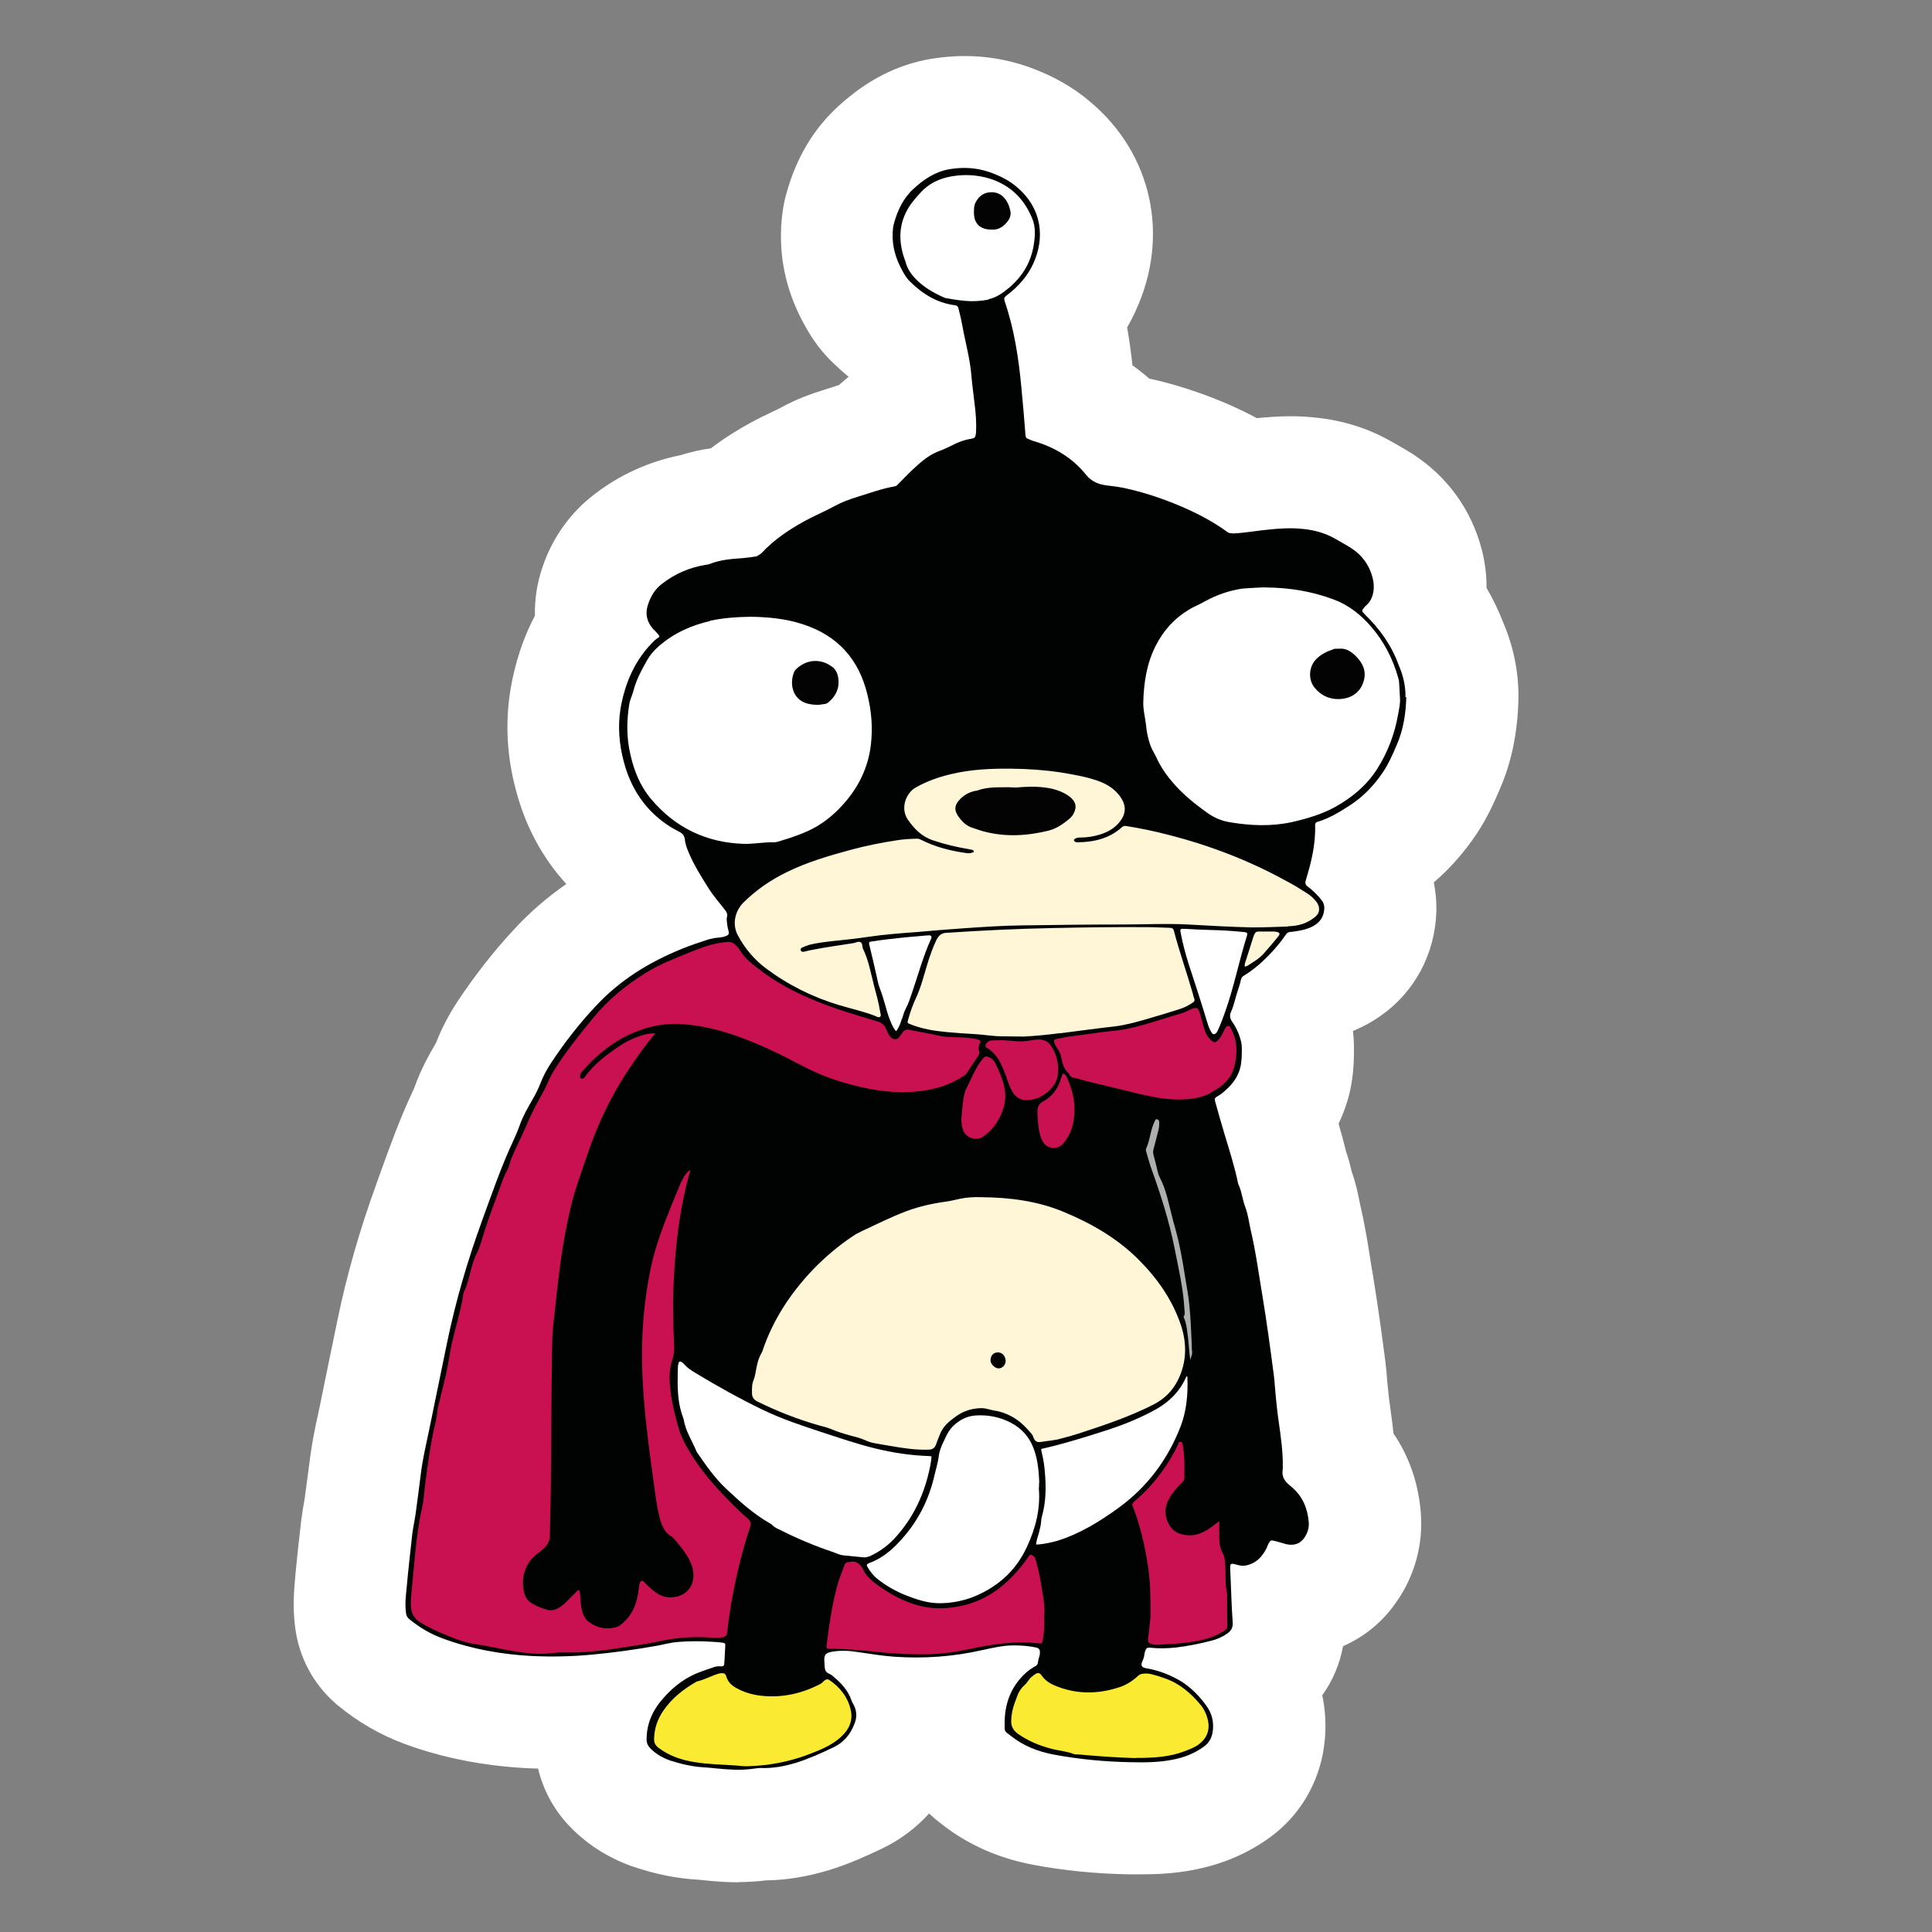
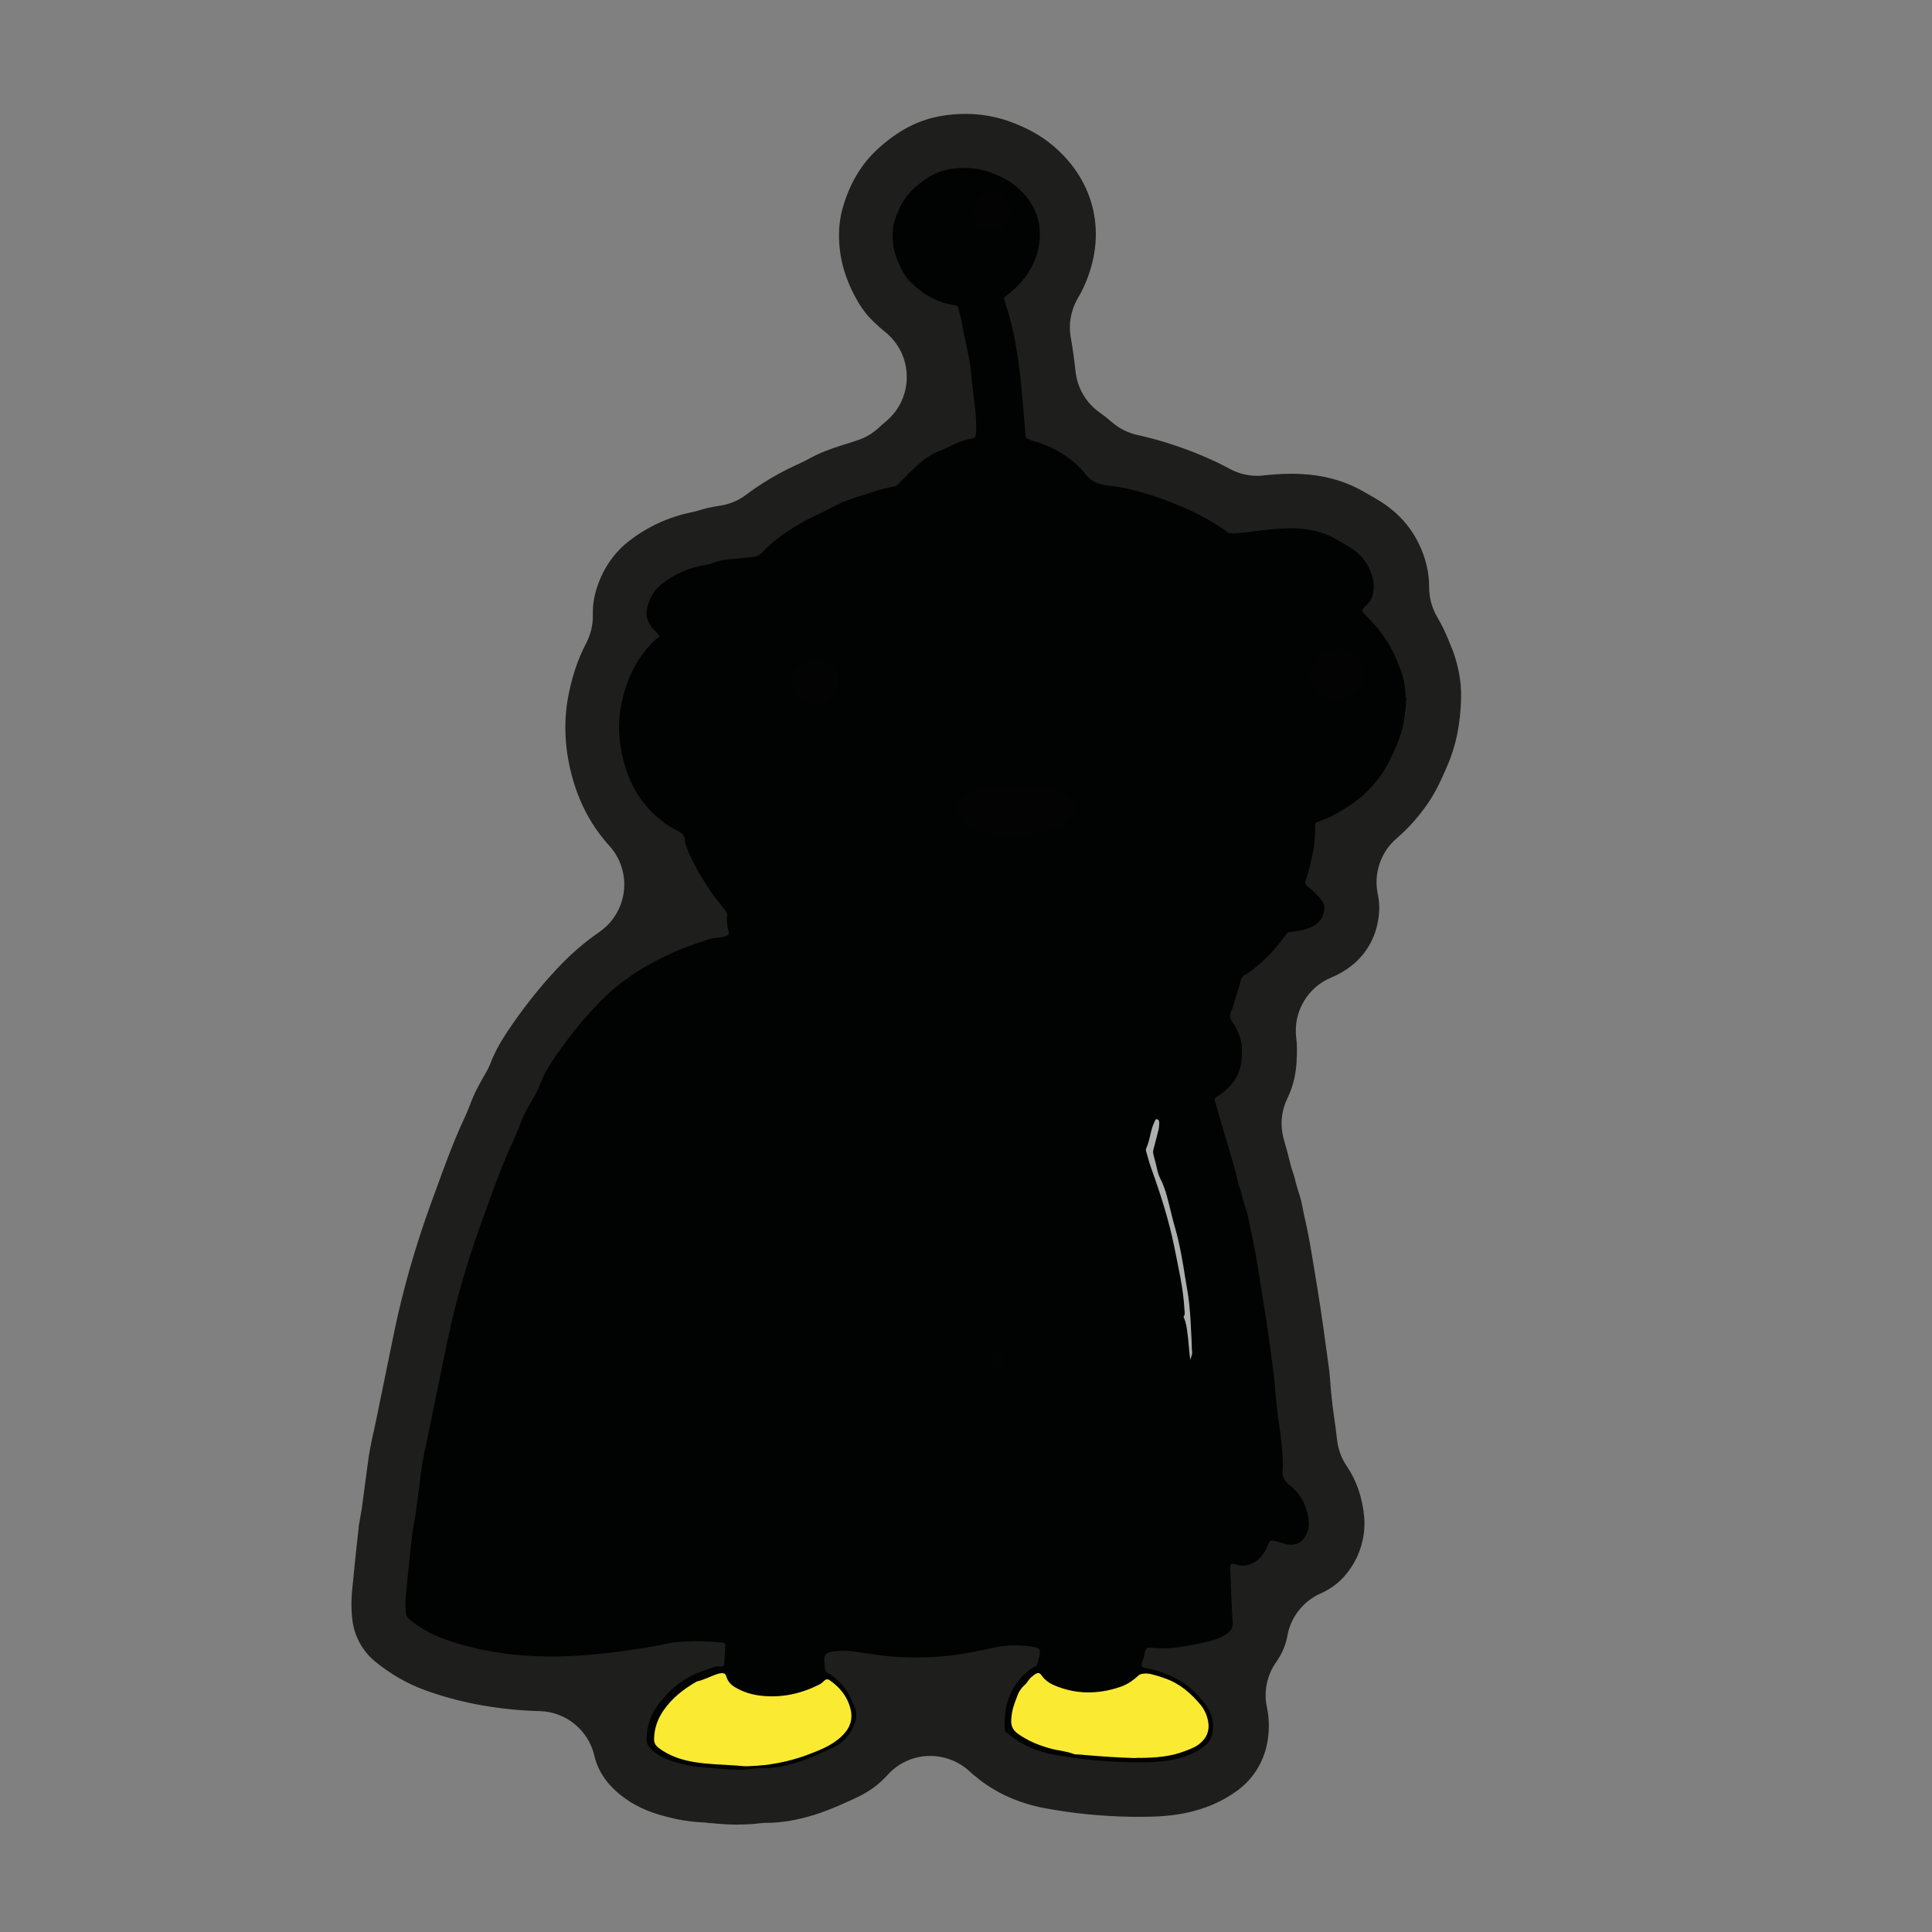
<svg xmlns="http://www.w3.org/2000/svg" id="Vrstva_1" viewBox="0 0 283.46 283.46">
  <rect x="0" y="0" width="283.46" height="283.46" fill="#808080" stroke="none" />
  <defs>
    <style>.cls-1{fill:#1e1e1c;}.cls-1,.cls-2,.cls-3,.cls-4,.cls-5,.cls-6,.cls-7,.cls-8{stroke-width:0px;}.cls-2{fill:#c91051;}.cls-3{fill:#aeaeaf;}.cls-4{fill:#fff;}.cls-5{fill:#fff6d8;}.cls-6{fill:#faea32;}.cls-7{fill:#010202;}.cls-8{fill:#030304;}</style>
  </defs>
  <path class="cls-1" d="M108.35,267.71c-1.41,0-2.74-.1-3.96-.22h-.23c-.51-.08-.96-.12-1.39-.13-2.26-.13-4.49-.58-6.98-1.41-2.57-.9-4.63-2.24-6.27-4.01-1.19-1.33-1.96-2.77-2.32-4.36-.88-3.75-4.18-6.43-8.03-6.53-.46,0-.91-.03-1.38-.05-5.49-.28-10.71-1.29-15.44-3.02-2.67-.98-5.16-2.42-7.38-4.26l-.15-.13c-1.71-1.49-2.8-3.55-3.1-5.77-.3-2.21-.1-4.15.05-5.56,0,0,0-.17.02-.17.25-2.7.53-5.29.83-7.89v-.2c.1-.58.2-1.21.32-1.84l.03-.17c.05-.32.12-.61.15-.93l.8-6.04c.23-1.92.61-3.7,1-5.41l.28-1.31c.9-4.39,1.77-8.69,2.65-12.94,1.28-6.17,3.08-12.45,5.34-18.69l.73-1.99c1.28-3.53,2.59-7.18,4.3-10.81.23-.51.43-.98.61-1.44.76-2.11,1.67-3.7,2.49-5.09.23-.4.43-.81.6-1.23.56-1.48,1.39-3.05,2.39-4.56,2.24-3.37,4.68-6.48,7.23-9.22,1.97-2.14,4.05-3.96,6.42-5.61,2.01-1.39,3.3-3.58,3.58-6,.27-2.42-.51-4.84-2.16-6.65-2.62-2.89-4.48-6.38-5.52-10.43-.96-3.65-1.16-7.26-.61-10.8.55-3.2,1.46-6.02,2.77-8.51.66-1.28,1-2.7.96-4.13-.03-1.38.18-2.77.65-4.13.93-2.8,2.6-5.14,4.83-6.82,2.72-2.07,5.75-3.43,9.09-4.11.3-.07.6-.13.9-.23.96-.32,1.99-.53,3.1-.7,1.43-.2,2.79-.76,3.95-1.64,1.81-1.38,3.55-2.39,4.71-3.03.96-.53,1.89-.98,2.7-1.36l.23-.1c.55-.25,1.08-.51,1.61-.8,1.67-.93,3.35-1.49,4.74-1.94.05,0,1.82-.58,2.21-.71,1.21-.38,2.31-1.01,3.23-1.87.17-.17.35-.32.53-.48.22-.18.4-.35.58-.5,1.94-1.63,3.03-4.05,3-6.57-.03-2.54-1.19-4.91-3.17-6.5-.58-.46-1.16-.98-1.72-1.53-1-.96-1.81-2.04-2.54-3.38-1.82-3.27-2.65-6.6-2.49-10.02v-.18c.05-.65.13-1.71.48-2.94,1.01-3.65,2.75-6.58,5.19-8.81,2.99-2.72,5.94-4.26,9.32-4.84,1.19-.2,2.37-.3,3.52-.3,2.14,0,4.25.35,6.27,1.03,2.74.98,4.89,2.17,6.67,3.7,6.2,5.26,7.89,13.13,4.46,20.6-.28.63-.58,1.19-.9,1.72-1.01,1.74-1.39,3.78-1.03,5.75.28,1.58.51,3.22.7,5.01.27,2.4,1.54,4.59,3.52,5.99.61.43,1.21.91,1.77,1.39,1.08.95,2.37,1.61,3.76,1.91,3.2.71,6.43,1.74,9.6,3.08,1.41.6,2.77,1.24,4.01,1.92,1.23.66,2.6,1,4,1,.28,0,.56,0,.86-.05,1.11-.12,2.59-.25,4.11-.25.96,0,1.86.05,2.74.13,2.87.3,5.47,1.11,7.81,2.44l.75.43c.65.36,1.26.73,1.89,1.11l.15.1c3.28,2.14,5.47,5.17,6.48,8.99l.05.2c.27,1.08.38,2.19.38,3.25,0,1.53.4,3.03,1.18,4.36.73,1.23,1.34,2.54,1.86,3.88.03.1.07.2.12.28,1.06,2.52,1.58,5.12,1.53,7.74-.1,3.86-.76,7.06-2.06,10.02-.76,1.76-1.51,3.45-2.65,5.19-1.38,2.04-2.97,3.86-4.73,5.36-2.35,2.01-3.42,5.14-2.79,8.16.13.66.22,1.34.22,2.01v.25c-.12,3.63-1.77,6.73-4.69,8.74-.71.48-1.53.93-2.37,1.28-3.5,1.46-5.59,5.09-5.12,8.86.07.5.1.98.1,1.46,0,1.16,0,2.74-.38,4.48-.23,1.01-.58,2.02-1.03,2.95-.91,1.89-1.08,4.03-.5,6.04.4,1.36.7,2.49.96,3.58.07.28.15.58.25.86.28.78.45,1.46.58,2.02.07.27.17.61.25.86.45,1.26.65,2.34.81,3.2,0,0,.15.73.17.81.6,2.5,1.01,5.09,1.38,7.36.17,1,.3,1.86.45,2.72.68,4.08,1.21,8.09,1.74,11.97.12.86.17,1.63.23,2.37.03.45.05.73.08,1l.03.32c.12,1.09.22,2.16.38,3.22l.08.55c.13.95.28,1.99.4,3.13.15,1.39.63,2.74,1.41,3.88,1.48,2.17,2.34,4.73,2.59,7.6.2,2.67-.56,5.39-2.14,7.61-1.09,1.58-2.54,2.75-4.2,3.48-2.59,1.13-4.44,3.47-4.94,6.25-.25,1.38-.8,2.65-1.61,3.8-1.39,1.94-1.89,4.38-1.39,6.7.36,1.71.38,3.5.03,5.29-.55,2.77-2.04,5.16-4.26,6.83-2.26,1.68-4.94,2.84-7.94,3.42-2.35.45-4.48.51-6.24.51h-1.49c-4.41-.08-8.71-.51-12.77-1.28-3.65-.7-6.87-2.11-9.54-4.2l-.2-.17c-.48-.35-.83-.65-1.16-.96-1.58-1.49-3.67-2.32-5.82-2.32h-.32c-2.27.08-4.43,1.09-5.95,2.79-1.23,1.36-2.67,2.42-4.3,3.2-1.91.91-4.13,1.92-6.55,2.69-2.49.75-4.71,1.13-6.93,1.14-.3,0-.6.02-.88.05l-.18.02c-.93.12-1.87.17-2.89.17h-.12Z" />
-   <path class="cls-4" d="M108.35,276.17c-1.76,0-3.32-.13-4.76-.27-.48-.05-.86-.1-1.23-.12-3.12-.18-6.09-.78-9.25-1.84-.08-.03-.18-.07-.27-.08-3.75-1.33-6.95-3.4-9.54-6.2-.05-.05-.1-.12-.15-.17-2.07-2.31-3.5-5.04-4.2-8.01-.51,0-1.03-.03-1.54-.05-6.43-.33-12.44-1.51-17.96-3.53-3.6-1.33-6.92-3.23-9.88-5.69-.12-.1-.23-.18-.33-.28-3.27-2.85-5.36-6.77-5.92-11.05-.43-3.17-.15-5.87,0-7.51v-.15c.25-2.67.55-5.34.86-8.01,0-.08.02-.18.03-.27.1-.76.23-1.53.36-2.31.05-.25.1-.5.13-.75l.8-6.02c.28-2.22.71-4.28,1.11-6.09l.27-1.28c.9-4.35,1.76-8.64,2.65-12.9,1.36-6.58,3.28-13.25,5.69-19.88l.71-1.99c1.34-3.7,2.72-7.53,4.58-11.51.12-.23.23-.48.32-.73,1.01-2.84,2.26-4.94,3.15-6.48.76-1.99,1.84-4.1,3.2-6.15,2.54-3.81,5.26-7.28,8.13-10.37,2.32-2.54,4.91-4.79,7.78-6.78-3.55-3.88-6.09-8.62-7.46-14.03-1.24-4.69-1.51-9.5-.78-14.2,0-.07.02-.15.03-.22.68-4,1.87-7.65,3.6-10.91-.05-2.35.3-4.74,1.09-7.06,1.44-4.35,4.15-8.14,7.76-10.85,3.65-2.79,7.88-4.71,12.47-5.64,1.63-.51,3.15-.83,4.49-1.01,2.14-1.63,4.16-2.84,5.74-3.7,1.23-.68,2.34-1.21,3.22-1.63.43-.2.88-.4,1.29-.63,2.4-1.33,4.64-2.09,6.34-2.62,0,0,1.82-.58,2.22-.71.22-.2.45-.41.7-.61.23-.22.48-.41.71-.61-.8-.63-1.56-1.33-2.32-2.06-1.59-1.53-2.94-3.3-4.08-5.41-2.57-4.56-3.75-9.42-3.5-14.46,0-.13,0-.25.02-.38.07-.86.18-2.59.78-4.68,1.43-5.14,3.98-9.42,7.61-12.72,4.16-3.8,8.61-6.09,13.6-6.93,1.74-.28,3.37-.41,4.94-.41,3.07,0,6.09.5,8.99,1.48.07.02.15.05.22.07,3.63,1.29,6.67,3,9.25,5.22,9.01,7.61,11.64,19.64,6.63,30.55-.38.85-.81,1.68-1.28,2.49.36,2.04.6,3.93.78,5.57.86.61,1.68,1.26,2.45,1.94,3.7.81,7.43,2.01,11.08,3.55,1.69.71,3.25,1.48,4.73,2.26,1.54-.15,3.2-.28,4.98-.28,1.26,0,2.45.07,3.65.2,3.98.4,7.71,1.58,11.08,3.5.05.03.8.45.8.45.71.41,1.43.81,2.14,1.26.1.07.2.12.28.18,5.04,3.3,8.52,8.11,10.05,13.93.03.13.07.25.1.38.41,1.77.63,3.53.61,5.29.98,1.66,1.79,3.38,2.49,5.17,1.53,3.63,2.26,7.4,2.19,11.19-.13,5.01-1.04,9.3-2.77,13.25-.86,2.01-1.82,4.15-3.35,6.45-1.86,2.77-3.96,5.14-6.3,7.15.25,1.23.38,2.47.38,3.73v.53c-.2,6.29-3.23,11.91-8.33,15.42-1.23.85-2.54,1.54-3.91,2.12.1.85.15,1.68.15,2.5,0,1.38,0,3.67-.58,6.3-.38,1.68-.95,3.28-1.68,4.79.36,1.26.75,2.62,1.08,4.03.4,1.16.65,2.14.8,2.79v.08c.66,1.84.96,3.33,1.16,4.36l.1.48c.66,2.8,1.11,5.54,1.49,7.98.13.88.28,1.74.43,2.62.71,4.31,1.26,8.42,1.79,12.4.13.98.2,1.89.27,2.79.02.25.03.5.07.75.1,1.06.2,2.09.36,3.12,0,.07.08.63.08.63.15,1.04.3,2.19.43,3.43,2.29,3.37,3.67,7.31,4.01,11.66.36,4.73-.95,9.39-3.7,13.22-1.97,2.82-4.64,4.98-7.71,6.32-.48,2.62-1.51,5.06-3.05,7.21.6,2.8.63,5.72.07,8.66-.98,4.89-3.63,9.1-7.51,12.01-3.32,2.47-7.15,4.13-11.43,4.94-3.07.6-5.79.66-7.83.66h-1.63c-4.91-.08-9.69-.56-14.23-1.43-4.99-.96-9.42-2.92-13.15-5.84l-.15-.12c-.65-.48-1.26-1-1.82-1.54-1.96,2.16-4.3,3.91-6.95,5.17-2.16,1.03-4.73,2.21-7.66,3.12-3.32,1-6.34,1.49-9.34,1.53-.05,0-.12,0-.17.02-1.26.15-2.54.23-3.9.23h.03ZM209.66,102.5h0Z" />
-   <path class="cls-4" d="M205.32,97.54c-1.04-2.9-2.77-5.29-4.96-7.41-.5-.5-.5-.55-.03-1.08.1-.1.17-.2.27-.27.58-.53.88-1.18,1.01-1.92.13-.71.07-1.41-.1-2.09-.5-1.86-1.54-3.3-3.13-4.35-.78-.5-1.58-.91-2.35-1.38-1.44-.81-3-1.28-4.68-1.44-2.06-.23-4.08-.03-6.14.2-1.38.17-2.74.4-4.11.46-.27-.07-.53,0-.78-.13-2.16-1.61-4.54-2.84-7-3.88-2.72-1.14-5.52-2.06-8.39-2.69-.68-.13-1.34-.23-2.02-.3-1.34-.13-2.52-.46-3.47-1.64-1.99-2.49-4.64-4.05-7.71-4.93-.27-.07-.5-.2-.75-.3-.3-.1-.36-.27-.4-.55-.2-2.35-.4-4.71-.61-7.06-.4-4.25-1.04-8.46-2.42-12.52-.17-.53-.13-.61.33-.98,1.64-1.24,3-2.74,3.85-4.64,1.66-3.63,1.41-7.98-2.42-11.21-1.18-1.01-2.55-1.66-4.01-2.19-1.92-.65-3.85-.75-5.85-.43-2.09.36-3.76,1.48-5.29,2.87-1.51,1.38-2.35,3.13-2.87,5.06-.13.43-.17.88-.2,1.34-.1,2.06.46,3.95,1.48,5.72.3.55.61,1.08,1.08,1.51,1.86,1.82,3.98,3.13,6.63,3.47.27.03.4.2.46.43.1.4.2.81.3,1.24.2.81.33,1.66.5,2.49.43,2.06.95,4.11,1.11,6.24.1,1.28.3,2.52.43,3.8.2,1.51.33,3,.23,4.54-.07.65-.13.75-.75.85-.75.13-1.44.36-2.12.65-.78.36-1.54.78-2.35,1.08-1.28.46-2.32,1.21-3.3,2.09-1.01.88-1.92,1.86-2.87,2.8-.17.17-.3.33-.55.36-1.89.33-3.67.98-5.46,1.54-1.14.36-2.26.75-3.27,1.31-1.48.81-3.03,1.44-4.51,2.26-2.29,1.28-4.44,2.72-6.24,4.64-.23.2-.5.36-.75.5h.07v.03s-.03-.03-.07-.03c-.68.13-1.34.2-2.02.27-1.66.13-3.33.23-4.91.88-.17.07-.33.07-.5.1-2.39.4-4.51,1.31-6.43,2.77-1.04.78-1.66,1.82-2.06,3-.46,1.34-.23,2.55.71,3.63.27.27.53.53.75.81.27.3.27.36-.07.55-.13.1-.27.17-.4.3-2.9,2.74-4.41,6.27-5.06,10.13-.4,2.52-.2,5.09.46,7.58,1.04,4.08,3.23,7.35,6.8,9.64.43.27.88.53,1.34.75.5.23.78.55.85,1.11.07.68.33,1.34.58,1.99.78,1.82,1.82,3.5,2.87,5.16.65,1.04,1.51,2.06,2.29,3.03.33.4.58.75.43,1.31-.07.2,0,.43,0,.61.03.5.13,1.01.27,1.51.07.27-.03.43-.27.53-.43.2-.85.27-1.31.3-.5.03-.95.13-1.44.27-1.31.43-2.62.85-3.88,1.38-4.84,1.96-9.19,4.64-12.7,8.49-2.39,2.55-4.51,5.29-6.43,8.19-.61.95-1.18,1.96-1.58,3-.33.85-.71,1.64-1.18,2.42-.68,1.18-1.38,2.35-1.82,3.63-.27.75-.58,1.51-.91,2.22-1.86,3.98-3.27,8.11-4.78,12.22-2.09,5.75-3.8,11.59-5.02,17.58-.88,4.28-1.76,8.59-2.65,12.9-.43,2.06-.91,4.08-1.18,6.17-.27,1.99-.53,3.98-.78,5.99-.13,1.01-.36,2.02-.5,3.03-.3,2.59-.58,5.16-.81,7.74-.13,1.28-.3,2.62-.1,3.91.03.33.17.58.43.81,1.51,1.24,3.17,2.22,5.02,2.9,4.21,1.54,8.59,2.32,13.07,2.55,2.9.13,5.79.07,8.69-.2,3.27-.3,6.53-.75,9.77-1.34.98-.2,1.96-.46,2.97-.53,1.61-.13,3.2-.13,4.81-.03.55.03,1.08.07,1.61.13.43.07.5.13.46.55-.03.78-.1,1.58-.13,2.35-.03.53-.1.61-.61.58-.43-.03-.85.07-1.24.23-.53.2-1.04.36-1.58.55-2.19.78-3.98,2.12-5.49,3.85-1.58,1.76-2.52,3.8-2.49,6.2.03.46.17.78.46,1.11.81.88,1.82,1.48,2.94,1.86,1.58.53,3.2.91,4.88,1.01.65.03,1.31.1,1.96.17,1.72.17,3.5.3,5.22.07.4-.03.78-.13,1.21-.13,1.82.07,3.57-.27,5.29-.78,1.89-.58,3.7-1.41,5.46-2.26,1.48-.68,2.45-1.86,3.03-3.33.43-.98.43-1.99-.1-2.97-.13-.2-.23-.43-.3-.61-.53-1.51-1.61-2.62-2.84-3.63-.3-.27-.78-.33-.95-.71-.17-.36-.13-.78-.17-1.21-.1-1.08.13-1.41,1.21-1.58,1.24-.2,2.49-.13,3.7.07,1.76.27,3.53.55,5.32.68,4.38.3,8.69,0,12.97-.98,1.51-.33,2.97-.68,4.51-.68,1.11,0,2.22.07,3.3.3.46.1.61.3.61.71,0,.23-.03.43-.1.65-.1.3-.17.55-.2.85-.03.27-.13.4-.36.53-.61.33-1.21.75-1.72,1.28-1.96,1.92-2.77,4.28-2.8,6.97,0,1.54-.1,1.18,1.01,2.06,1.79,1.41,3.88,2.22,6.1,2.65,3.76.71,7.58,1.08,11.41,1.14,2.02.03,4.05.03,6.07-.36,1.69-.33,3.27-.91,4.68-1.96.65-.5,1.04-1.11,1.21-1.92.3-1.54-.03-2.94-.98-4.18-1.24-1.69-2.77-3.13-4.71-4.05-1.28-.61-2.62-1.08-4.01-1.31-.71-.13-.85-.43-.55-1.08.13-.3.23-.61.27-.95.03-.17.07-.36.13-.53.17-.43.3-.5.75-.46,1.24.13,2.52.1,3.76-.03,1.72-.2,3.43-.55,5.12-.98.81-.2,1.64-.55,2.35-1.04.58-.4.91-.91.85-1.66-.2-2.59-.23-5.12-.36-7.71-.03-.98,0-1.01.98-.75.46.13.88.2,1.34.1,1.44-.3,2.32-1.21,2.97-2.45.13-.27.2-.53.33-.75.27-.5.36-.53.88-.4.43.1.88.27,1.31.36.36.13.75.2,1.14.2.81,0,1.44-.33,1.89-.98.5-.68.75-1.48.68-2.32-.17-1.99-.88-3.76-2.42-5.09-.23-.17-.43-.36-.61-.53-.58-.53-.91-1.14-.81-1.96.03-.2.03-.43.03-.61.03-2.16-.3-4.31-.58-6.43-.2-1.31-.33-2.62-.46-3.91-.1-.98-.13-1.99-.27-3-.53-3.91-1.04-7.84-1.69-11.76-.55-3.2-.98-6.47-1.72-9.64-.27-1.11-.4-2.26-.78-3.3-.43-1.11-.53-2.32-1.04-3.4-.53-2.55-1.31-4.99-2.06-7.48-.46-1.54-.91-3.1-1.34-4.68-.1-.33-.03-.5.27-.65.46-.27.85-.55,1.24-.91,1.08-.95,1.89-2.02,2.22-3.47.2-.88.2-1.82.2-2.74,0-.5-.1-.95-.23-1.41-.27-.91-.68-1.76-1.24-2.55-.3-.46-.33-.88-.13-1.34.46-.95.61-1.99.95-2.97.2-.58.4-1.21.53-1.82.07-.27.2-.43.43-.55.81-.5,1.58-1.08,2.29-1.69,1.44-1.28,2.74-2.72,3.85-4.31.17-.23.33-.36.61-.4.46-.03.95-.13,1.41-.2.85-.17,1.66-.43,2.39-.91.85-.58,1.21-1.41,1.24-2.42,0-.43-.13-.81-.4-1.14-.58-.75-1.28-1.44-2.06-2.02-.29-.22-.38-.5-.27-.85.81-2.69,1.48-5.36,1.38-8.18,0-.23.1-.36.33-.43,1.76-.53,3.37-1.51,4.91-2.52,1.92-1.28,3.47-2.9,4.74-4.81.81-1.24,1.41-2.59,1.99-3.95.98-2.22,1.34-4.61,1.41-7.03.03-1.61-.33-3.2-1.01-4.74l-.12.02Z" />
  <path class="cls-7" d="M206.33,102.28c-.07,2.42-.43,4.81-1.41,7.03-.58,1.38-1.18,2.72-1.99,3.95-1.28,1.89-2.8,3.53-4.74,4.81-1.54,1.01-3.13,1.99-4.91,2.52-.23.07-.33.2-.33.43.1,2.8-.55,5.49-1.38,8.18-.11.35-.02.64.27.85.78.58,1.48,1.28,2.06,2.02.27.33.4.71.4,1.14-.03,1.01-.4,1.82-1.24,2.42-.71.5-1.54.75-2.39.91-.46.07-.95.17-1.41.2-.3.03-.46.17-.61.4-1.11,1.61-2.42,3.03-3.85,4.31-.71.61-1.48,1.21-2.29,1.69-.23.13-.36.3-.43.55-.13.61-.33,1.24-.53,1.82-.33.98-.5,2.02-.95,2.97-.2.46-.17.88.13,1.34.55.78.98,1.64,1.24,2.55.13.46.23.91.23,1.41,0,.91,0,1.86-.2,2.74-.33,1.44-1.14,2.52-2.22,3.47-.4.36-.78.65-1.24.91-.3.17-.36.33-.27.65.43,1.58.88,3.13,1.34,4.68.75,2.49,1.54,4.93,2.06,7.48.53,1.08.61,2.29,1.04,3.4.4,1.04.53,2.19.78,3.3.75,3.17,1.18,6.43,1.72,9.64.65,3.91,1.18,7.84,1.69,11.76.13,1.01.17,2.02.27,3,.13,1.31.27,2.62.46,3.91.3,2.12.61,4.28.58,6.43,0,.2,0,.43-.03.61-.1.81.23,1.44.81,1.96.2.17.4.36.61.53,1.54,1.34,2.26,3.1,2.42,5.09.07.85-.2,1.64-.68,2.32-.46.65-1.08.98-1.89.98-.4,0-.78-.07-1.14-.2-.43-.1-.88-.27-1.31-.36-.53-.13-.61-.1-.88.4-.13.23-.2.5-.33.75-.65,1.24-1.54,2.16-2.97,2.45-.46.1-.88.03-1.34-.1-.98-.27-1.01-.23-.98.75.13,2.59.17,5.12.36,7.71.07.75-.27,1.28-.85,1.66-.71.5-1.54.85-2.35,1.04-1.69.43-3.4.78-5.12.98-1.24.13-2.52.17-3.76.03-.46-.03-.58.03-.75.46-.07.17-.1.36-.13.53-.03.33-.13.65-.27.95-.3.65-.17.95.55,1.08,1.41.23,2.74.68,4.01,1.31,1.92.91,3.47,2.35,4.71,4.05.95,1.24,1.28,2.65.98,4.18-.17.81-.55,1.44-1.21,1.92-1.41,1.04-2.97,1.64-4.68,1.96-2.02.4-4.05.4-6.07.36-3.81-.07-7.65-.43-11.41-1.14-2.22-.43-4.31-1.24-6.1-2.65-1.11-.88-1.01-.53-1.01-2.06.03-2.69.85-5.02,2.8-6.97.53-.53,1.11-.95,1.72-1.28.23-.13.33-.27.36-.53.03-.3.1-.55.2-.85.07-.23.1-.43.1-.65,0-.43-.17-.61-.61-.71-1.08-.23-2.19-.3-3.3-.3-1.54,0-3,.36-4.51.68-4.28.98-8.59,1.28-12.97.98-1.79-.13-3.57-.43-5.32-.68-1.21-.2-2.45-.27-3.7-.07-1.08.17-1.31.5-1.21,1.58.03.43,0,.85.17,1.21.17.4.65.46.95.71,1.24,1.01,2.32,2.12,2.84,3.63.07.2.17.43.3.61.53.98.53,1.99.1,2.97-.58,1.48-1.58,2.65-3.03,3.33-1.76.85-3.57,1.66-5.46,2.26-1.72.53-3.47.85-5.29.78-.43,0-.81.1-1.21.13-1.72.23-3.5.1-5.22-.07-.65-.07-1.31-.13-1.96-.17-1.66-.1-3.3-.5-4.88-1.01-1.11-.4-2.12-.98-2.94-1.86-.3-.33-.43-.65-.46-1.11-.03-2.42.91-4.44,2.49-6.2,1.51-1.72,3.3-3.07,5.49-3.85.53-.2,1.04-.36,1.58-.55.4-.17.81-.27,1.24-.23.53.03.58-.07.61-.58.03-.78.1-1.58.13-2.35.03-.43-.03-.5-.46-.55-.53-.07-1.04-.1-1.61-.13-1.61-.1-3.2-.1-4.81.03-1.01.07-1.99.33-2.97.53-3.23.58-6.5,1.04-9.77,1.34-2.9.27-5.79.33-8.69.2-4.48-.23-8.86-1.01-13.07-2.55-1.86-.68-3.53-1.66-5.02-2.9-.27-.23-.4-.5-.43-.81-.2-1.31-.03-2.65.1-3.91.23-2.59.53-5.16.81-7.74.13-1.01.36-2.02.5-3.03.27-1.99.53-3.98.78-5.99.27-2.09.75-4.11,1.18-6.17.88-4.31,1.76-8.62,2.65-12.9,1.24-5.99,2.94-11.82,5.02-17.58,1.51-4.11,2.9-8.23,4.78-12.22.33-.71.65-1.48.91-2.22.46-1.28,1.14-2.45,1.82-3.63.46-.78.85-1.58,1.18-2.42.4-1.04.95-2.06,1.58-3,1.92-2.9,4.05-5.66,6.43-8.19,3.53-3.85,7.88-6.53,12.7-8.49,1.28-.53,2.59-.95,3.88-1.38.5-.13.95-.23,1.44-.27.46-.03.88-.1,1.31-.3.23-.1.33-.27.27-.53-.13-.5-.23-1.01-.27-1.51,0-.2-.07-.43,0-.61.17-.55-.1-.91-.43-1.31-.78-.98-1.64-1.99-2.29-3.03-1.04-1.66-2.09-3.33-2.87-5.16-.27-.65-.53-1.31-.58-1.99-.07-.55-.36-.88-.85-1.11-.46-.23-.91-.5-1.34-.75-3.57-2.29-5.75-5.56-6.8-9.64-.65-2.49-.85-5.06-.46-7.58.65-3.85,2.16-7.38,5.06-10.13.13-.13.27-.2.4-.3.33-.2.33-.27.07-.55-.23-.3-.5-.55-.75-.81-.95-1.08-1.18-2.29-.71-3.63.4-1.18,1.01-2.22,2.06-3,1.92-1.48,4.05-2.39,6.43-2.77.17-.03.33-.03.5-.1,1.58-.65,3.23-.75,4.91-.88.68-.07,1.34-.13,2.02-.27.03,0,.07.03.07.03,0,.07.03.1.03.13,0-.07,0-.1-.03-.13v-.03h-.07c.27-.13.53-.3.75-.5,1.79-1.92,3.95-3.37,6.24-4.64,1.48-.81,3.03-1.44,4.51-2.26,1.01-.55,2.12-.95,3.27-1.31,1.79-.55,3.57-1.21,5.46-1.54.27-.03.4-.2.55-.36.95-.95,1.86-1.92,2.87-2.8.98-.88,2.02-1.64,3.3-2.09.81-.3,1.58-.71,2.35-1.08.68-.3,1.38-.53,2.12-.65.61-.1.68-.2.75-.85.1-1.54-.03-3.03-.23-4.54-.13-1.28-.33-2.52-.43-3.8-.17-2.12-.68-4.18-1.11-6.24-.17-.81-.3-1.66-.5-2.49-.1-.43-.2-.85-.3-1.24-.07-.23-.2-.4-.46-.43-2.65-.33-4.78-1.64-6.63-3.47-.46-.43-.78-.95-1.08-1.51-1.01-1.76-1.58-3.67-1.48-5.72.03-.46.07-.91.2-1.34.53-1.92,1.38-3.7,2.87-5.06,1.54-1.41,3.2-2.52,5.29-2.87,1.99-.33,3.91-.23,5.85.43,1.48.53,2.84,1.18,4.01,2.19,3.81,3.23,4.08,7.58,2.42,11.21-.85,1.89-2.22,3.4-3.85,4.64-.46.36-.5.46-.33.98,1.38,4.05,2.02,8.26,2.42,12.52.23,2.35.43,4.71.61,7.06.03.3.1.46.4.55.27.1.5.23.75.3,3.07.88,5.72,2.45,7.71,4.93.95,1.18,2.12,1.51,3.47,1.64.68.07,1.34.17,2.02.3,2.87.61,5.69,1.54,8.39,2.69,2.45,1.04,4.84,2.29,7,3.88.27.13.53.07.78.13,1.38-.07,2.74-.3,4.11-.46,2.06-.23,4.08-.43,6.14-.2,1.66.17,3.23.61,4.68,1.44.78.46,1.58.88,2.35,1.38,1.61,1.04,2.65,2.49,3.13,4.35.17.68.23,1.38.1,2.09-.13.75-.43,1.41-1.01,1.92-.1.07-.17.17-.27.27-.46.53-.46.58.03,1.08,2.19,2.12,3.91,4.51,4.96,7.41.68,1.54,1.04,3.13,1.01,4.74l.12-.02Z" />
  <path class="cls-6" d="M110.11,259.1c-.61.1-1.38,0-2.16-.07-2.02-.13-4.05-.17-6.07-.5-1.89-.3-3.7-.91-5.26-2.09-.46-.36-.68-.75-.65-1.34.03-1.51.5-2.84,1.31-4.05,1.28-1.89,3-3.23,4.96-4.35,1.08-.23,2.02-.78,3.07-1.11.17-.07.36-.1.55-.1.39-.04.62.12.71.5.2.68.65,1.18,1.24,1.54,1.24.75,2.59,1.14,4.01,1.28,2.97.3,5.75-.33,8.39-1.66.3-.13.5-.36.71-.55.23-.2.46-.3.78-.1,1.51,1.04,2.62,2.39,3.07,4.18.46,1.69-.17,3.07-1.41,4.18-1.51,1.38-3.37,2.02-5.19,2.72-2.59.91-5.26,1.44-8.11,1.54l.03-.03ZM167.32,257.92c2.19-.03,4.38-.17,6.47-.98.71-.27,1.44-.53,2.06-.98,1.21-.91,1.69-2.06,1.38-3.57-.2-.85-.55-1.61-1.08-2.26-1.44-1.72-3.07-3.13-5.22-3.88-.61-.23-1.24-.43-1.86-.58-.46-.13-.91-.17-1.41-.1-.27.03-.5.13-.71.33-.81.75-1.72,1.34-2.77,1.66-3.17,1.04-6.34,1.04-9.44-.27-.78-.33-1.44-.78-1.92-1.48-.3-.4-.5-.43-.91-.2-.17.1-.3.23-.43.33-.5.33-.71.91-1.14,1.28-.53.46-.88,1.01-1.11,1.66-.13.43-.33.85-.46,1.28-.23.68-.36,1.41-.4,2.12-.07.91.23,1.58,1.01,2.12,1.48,1.04,3.07,1.69,4.81,2.16,1.11.3,2.26.36,3.33.78.17.07.33.07.5.07.46,0,.91.07,1.34.1,2.35.2,4.71.36,7.1.43.3-.03.58-.03.91-.03h-.03Z" />
-   <path class="cls-4" d="M185.71,86.19c3.63.03,6.9.61,10.03,1.79,2.16.81,3.91,2.22,5.42,3.95,1.89,2.19,3.2,4.71,3.98,7.51.07.23.13.43.13.65.07.78.07,1.58.13,2.32.07.78-.13,1.61-.27,2.39-.5,2.9-1.54,5.62-3.13,8.11-1.58,2.42-3.7,4.15-6.17,5.52-1.99,1.08-4.11,1.69-6.3,2.19-3,.65-6,.53-9.02.03-1.28-.2-2.42-.68-3.5-1.48-1.86-1.34-3.63-2.77-5.09-4.54-.95-1.11-1.72-2.29-2.32-3.63-.3-.61-.68-1.18-.88-1.82-.3-.91-.5-1.86-.58-2.84-.13-1.11-.43-2.19-.4-3.3.07-2.87.5-5.69,1.82-8.29,1.11-2.19,2.69-3.98,4.81-5.26.78-.5,1.66-.81,2.45-1.28,1.72-.95,3.57-1.58,5.52-1.86,1.18-.07,2.39-.17,3.37-.17h-.02ZM104.22,91.1c-2.8.65-5.36,1.79-7.55,3.7-.71.61-1.31,1.31-1.76,2.12-.81,1.44-1.58,2.87-1.99,4.48-.1.4-.27.78-.4,1.18-.1.27-.17.53-.2.78-.33,2.09-.4,4.21-.03,6.34.5,2.8,1.44,5.42,3.3,7.61,3.53,4.15,8.08,6.34,13.57,6.5,1.48.03,2.9-.27,4.38-.23.2,0,.43-.03.61-.1,1.48-.43,2.94-.91,4.35-1.54,1.96-.88,3.63-2.19,5.06-3.76,2.32-2.52,3.81-5.46,4.21-8.89.3-2.49.1-4.93-.5-7.35-1.24-5.22-4.38-8.72-9.54-10.37-2.49-.81-5.06-1.04-7.55-1.08-2.12.03-4.05.17-5.99.58l.02.03ZM136.38,213.63c-2.65-.07-5.22-.46-7.81-1.08-2.74-.65-5.39-1.58-8.08-2.45-2.87-.95-5.72-1.89-8.46-3.2-3.43-1.64-6.73-3.5-10-5.46-.58-.36-1.14-.71-1.61-1.24-.1-.13-.23-.23-.36-.33-.3-.2-.46-.13-.53.23-.03.17-.07.33-.07.5-.03.53-.03,1.01-.03,1.54-.03,1.99.07,3.98.81,5.89.03.07.03.17.07.23.27,1.72,1.28,3.2,1.92,4.78,1.31,1.89,2.62,3.8,4.31,5.39,1.99,1.86,4.01,3.7,6.4,5.06.13.07.3.17.4.3.3.27.61.46.98.61,2.59,1.31,5.22,2.42,7.94,3.33.46.17.91.4,1.41.46,1.01.1,1.99.2,3,.3.4.03.71-.07,1.08-.23,1.44-.68,2.72-1.64,3.76-2.84,2.59-2.9,4.15-6.34,4.93-10.13.1-.53.2-1.04.23-1.64-.17.03-.27,0-.33,0l.03-.02ZM152.48,217.54c-.07-1.64-.2-3.23-.75-4.81-.61-1.76-1.72-3.1-3.4-3.98-1.61-.85-3.33-1.18-5.12-1.08-1.18.07-2.19.53-3.07,1.28-.5.43-.91.95-1.21,1.54-.46.98-1.01,1.92-1.18,3.03-.13,1.14-.5,2.26-.75,3.37-.95,3.85-2.84,7.18-5.72,10-1.08,1.04-2.26,1.89-3.7,2.42-.43.17-.5.27-.27.65.4.68.91,1.31,1.51,1.76,1.28,1.01,2.69,1.79,4.21,2.39,1.51.58,3.03,1.08,4.64,1.11,3.27.03,6.2-1.04,8.82-3,1.86-1.41,3.23-3.2,4.21-5.32,1.24-2.69,1.96-5.49,1.72-8.49.03-.27.03-.55.03-.85v-.02ZM145,43.92c1.21-.27,2.16-.95,3.07-1.72,1.96-1.66,3.2-3.73,3.6-6.27.2-1.28.3-2.59-.2-3.81-1.18-2.94-3.23-4.96-6.27-5.92-1.82-.55-3.67-.65-5.56-.33-1.79.3-3.37,1.04-4.61,2.42-.46.5-.88.98-1.28,1.51-1.82,2.49-2.06,5.19-1.08,8.08.07.17.1.3.17.46.23.95.71,1.72,1.38,2.45,1.21,1.31,2.72,2.16,4.31,2.87.07.03.17.07.23.07,1.24.23,2.49.43,3.73.46.88,0,1.69-.07,2.52-.23l-.02-.03ZM152.41,226.6c.95-.1,1.86-.3,2.77-.55,3.3-1.04,6.2-2.84,8.96-4.84,4.21-3.07,7.21-7.1,9.09-11.96.88-2.32,1.08-4.74.98-7.21,0-.07-.03-.1-.13-.1-.03.07-.1.17-.13.27-.91,1.99-2.39,3.43-4.25,4.51-1.44.81-2.97,1.51-4.51,2.12-1.72.68-3.53,1.24-5.29,1.79-2.22.68-4.44,1.34-6.7,1.86-.46.1-.5,0-.36.61.23.95.4,1.92.46,2.9.2,2.19.17,4.35-.43,6.5-.03.17-.1.36-.1.55-.03.65-.2,1.31-.36,1.92-.17.53-.33,1.04-.4,1.61.1.07.27,0,.4,0l.02.02ZM173.91,136.28c-.78-.03-.81-.03-.65.75.3,1.51.68,2.97,1.14,4.41.95,2.87,1.89,5.79,2.77,8.69.13.46.33.95.58,1.34.2.33.4.36.68.1.1-.1.17-.23.23-.36.43-.91.78-1.86,1.11-2.8,1.28-3.63,2.02-7.41,3.17-11.08.13-.43.03-.55-.43-.58-1.64-.17-3.27-.27-4.81-.3-1.38-.03-2.59-.1-3.81-.17h.02ZM132.36,149.45c.17-.53.3-1.04.55-1.51.4-.71.61-1.48.88-2.22.91-2.65,1.64-5.39,2.8-7.94.17-.4.03-.58-.4-.55l-3.43.3c-1.66.17-3.3.36-4.93.61-.3.03-.36.13-.3.43.36,1.44.68,2.87,1.01,4.31.17.68.27,1.41.53,2.09.36.91.61,1.82.88,2.74.23.88.5,1.72.88,2.55.17.36.36.75.65,1.04.43-.55.65-1.21.85-1.86h.03Z" />
-   <path class="cls-2" d="M96.09,151.67c-1.41,1.69-2.59,3.37-3.73,5.06-2.65,3.95-4.68,8.18-6.17,12.64-.88,2.62-1.86,5.19-2.49,7.88-.61,2.69-1.11,5.39-1.48,8.14-.4,3-.71,6-1.04,8.99-.17,1.51-.17,3-.2,4.51-.1,6.67-.07,13.33-.17,20-.03,2.16-.1,4.31-.13,6.47,0,.61-.27,1.14-.68,1.61-.4.43-.85.71-1.28,1.08-1.86,1.48-2.35,3.8-1.76,5.82.17.61.55,1.04,1.08,1.38.68.4,1.41.68,2.16.91.58.2,1.18.07,1.72-.23.4-.23.75-.5,1.08-.81.46-.46.91-.95,1.41-1.41.17-.17.3-.36.55-.46.17.4.17.81.2,1.24.03.65.1,1.31.27,1.96s.5,1.18,1.04,1.58c1.21.85,2.52,1.08,3.91.71.43-.1.75-.4,1.08-.68,1.18-1.04,1.79-2.39,2.09-3.88.1-.5.17-1.01.23-1.54.03-.13.07-.3.1-.43.17-.33.36-.36.61-.1.43.4.85.85,1.31,1.21.78.65,1.66,1.11,2.74,1.04,2.29-.13,3.53-1.86,3.13-4.01-.13-.78-.5-1.48-.91-2.16-.55-.88-1.21-1.66-1.89-2.45-.1-.1-.2-.23-.33-.3-.78-.43-1.21-1.14-1.51-1.96-.46-1.31-.65-2.69-.85-4.01-.27-1.89-.53-3.8-.78-5.69-.23-1.69-.43-3.37-.61-5.06-.2-1.82-.36-3.7-.46-5.52-.13-2.19-.17-4.35-.1-6.53.1-3.57.53-7.1,1.24-10.58.68-3.27,1.89-6.37,3.13-9.44.43-1.01.81-2.02,1.24-3,.33-.71.68-1.44,1.38-1.99.07.27-.03.46-.1.61-.75,2.8-1.31,5.66-1.66,8.52-.36,2.69-.53,5.36-.65,8.04-.13,2.84-.03,5.69.1,8.49.03.71,0,1.38-.23,2.06-.43,1.21-.5,2.45-.4,3.73.17,2.19.68,4.31,1.28,6.4.46,1.58,1.28,2.97,2.16,4.35,1.44,2.22,3.17,4.21,4.99,6.07.98,1.01,1.96,1.99,3.03,2.9.4.36.5.65.33,1.18-1.24,3.7-2.12,7.45-2.8,11.31-.23,1.41-.43,2.8-.58,4.21-.03.4-.23.58-.58.68-.3.07-.55.1-.85.1-.75,0-1.48-.1-2.22-.1-2.22-.07-4.41.17-6.6.65-1.58.36-3.17.55-4.74.81-1.82.3-3.67.55-5.49.68-.95.07-1.92.13-2.9.1-.81-.03-1.61,0-2.39.1-1.92.23-3.85,0-5.75-.33-1.76-.3-3.53-.71-5.32-.98-1.76-.23-3.4-.91-5.02-1.61-1.08-.46-2.12-.95-3.13-1.58-.91-.55-1.38-1.34-1.41-2.39-.07-.98.1-1.96.17-2.94.13-1.51.3-3.03.43-4.54.23-2.35.53-4.71,1.04-7,.27-1.14.3-2.32.46-3.5.4-3.07.81-6.1,1.54-9.12.2-.81.2-1.66.43-2.49.13-.46.23-.91.33-1.38.5-1.96.98-3.88,1.28-5.89.2-1.34.55-2.65.88-3.95.43-1.64.88-3.27,1.11-4.93.03-.13.07-.3.13-.43.53-1.11.78-2.29,1.08-3.47.23-.81.5-1.61.88-2.35.33-.65.53-1.38.75-2.09.71-2.42,1.64-4.81,2.49-7.15.33-.88.58-1.76,1.04-2.55.3-.53.43-1.11.61-1.66.46-1.21,1.04-2.32,1.58-3.5.17-.4.36-.78.53-1.18.33-.81.71-1.64,1.11-2.45.68-1.41,1.54-2.72,2.16-4.15.61-1.48,1.54-2.8,2.45-4.11,1.38-1.96,2.9-3.81,4.44-5.69,2.16-2.59,4.74-4.68,7.58-6.43,1.89-1.18,3.91-1.96,5.95-2.8,1.48-.61,2.97-1.21,4.54-1.51.5-.1.98-.17,1.48-.2.46-.03.85.13,1.18.46.2.2.4.4.53.61.65,1.18,1.66,1.99,2.69,2.77,2.59,2.06,5.46,3.57,8.52,4.81,2.97,1.21,6.04,2.12,9.12,3.03.53.17.91.46,1.14.95.13.3.27.55.4.85.1.23.27.43.46.58.43.33.78.3,1.14-.1.17-.2.3-.43.46-.65.24-.35.56-.5.95-.43,1.51.3,2.97.55,4.48.88.85.2,1.66.2,2.52.23.91,0,1.86.07,2.74.23.1.03.2.03.3.07.55.17.55.2.33.71-.17.36-.17.71-.07,1.08.07.23.03.4-.1.58-.55.85-1.11,1.66-1.66,2.52-.13.23-.33.36-.53.5-1.89,1.24-3.98,1.92-6.2,2.19-3.98.5-7.81-.17-11.63-1.31-2.29-.68-4.44-1.64-6.53-2.74-2.74-1.48-5.59-2.8-8.52-3.88-2.74-1.01-5.56-1.69-8.46-1.89-2.42-.17-4.74.3-7,1.24-3.03,1.28-5.49,3.27-7.61,5.72-.17.17-.27.36-.3.58,0,.13-.07.3.1.4.17.1.36.1.53-.07.03-.03.07-.07.07-.1,1.38-1.96,3.27-3.33,5.22-4.64,1.14-.75,2.42-1.31,3.76-1.64.61-.13.95-.13,1.41-.13l-.13.05ZM152.98,233.88c-.23-1.69-.55-3.37-1.01-4.99-.07-.27-.2-.5-.43-.65-.23-.17-.43-.17-.58.07-.23.33-.46.65-.68.95-2.45,3.2-5.39,5.59-9.47,6.4-2.26.46-4.44.43-6.63-.27-2.26-.71-4.21-1.89-6.07-3.33-.61-.5-1.11-1.04-1.44-1.72-.13-.3-.3-.53-.53-.75-.36-.4-.75-.53-1.28-.46-.13.03-.23.07-.36.07-.36-.03-.5.17-.61.46-.3.75-.58,1.54-.85,2.32-.71,2.35-1.14,4.81-1.48,7.25-.1.78-.2,1.54-.3,2.32-.03.23.03.36.3.36h.43c2.26,0,4.48.23,6.7.46,2.62.27,5.22.4,7.88.33.81-.03,1.64-.1,2.45-.2,1.58-.17,3.1-.55,4.68-.85,2.84-.53,5.69-.88,8.56-.55.61.07.65.03.75-.58.2-1.08.23-2.16.17-3.47.17-.91-.03-2.02-.17-3.13l-.02-.05ZM177.6,160.33c1.82-.91,3.23-2.19,3.6-4.31.03-.23.1-.46.13-.65.17-1.51.1-2.94-.65-4.31-.13-.2-.2-.53-.46-.55-.27,0-.43.3-.55.53-.2.4-.36.78-.61,1.14-.75,1.08-1.04.85-1.72.07-.43-.5-.58-1.11-.78-1.72-.2-.65-.33-1.31-.55-1.96-.27-.78-.43-.81-1.18-.53-.43.17-.81.43-1.24.55-1.34.43-2.72.81-4.05,1.24-1.48.46-2.94.88-4.48,1.18-1.14.23-2.29.27-3.43.43-1.66.23-3.33.46-4.99.68-.55.07-1.14.23-1.69.33-.3.07-.36.2-.27.5.1.33.27.61.46.88.27.4.46.78.55,1.24.17.88.36,1.76,1.11,2.42.03.03.07.1.1.17.13.27.33.43.61.46.61.07,1.18.33,1.76.46,2.69.65,5.39,1.31,8.08,1.96,1.89.43,3.8.81,5.85.78,1.48-.03,3-.23,4.44-.95l-.05-.05ZM177.44,224.27c-.98.61-1.99,1.08-3.2.98-.98-.1-1.89-.36-2.49-1.21-.81-1.18-1.01-2.45-.4-3.8.17-.36.36-.68.58-1.01.46-.61.98-1.21,1.54-1.76.17-.17.3-.33.3-.58,0-1.58.07-3.17-.23-4.74-.03-.23,0-.55-.3-.61-.33-.07-.36.3-.46.53-1.01,2.12-2.32,4.01-3.85,5.79-.78.88-1.64,1.69-2.52,2.45-.27.23-.36.43-.2.75.03.07.07.17.1.23,1.01,2.69,1.64,5.46,2.09,8.29.4,2.45.4,4.91.4,7.38,0,.3-.03.61-.07.91-.1.88-.17,1.76-.3,2.65-.03.36.1.53.43.65.5.17.98.2,1.48.13.3-.03.61-.07.91-.07,1.69-.07,3.4-.23,5.06-.61,1.21-.27,2.35-.71,3.4-1.41.23-.17.36-.33.36-.65-.03-1.48-.03-2.9-.03-4.38,0-.2,0-.36-.03-.55-.17-.75-.2-1.51-.2-2.26,0-.53,0-1.08-.03-1.61-.03-.68-.1-1.38-.43-1.96-.36-.71-.46-1.44-.46-2.22v-2.39c-.53.33-.95.75-1.48,1.08l.03-.02ZM145.75,152.65h-.3c-.36.03-.78.36-.85.68-.1.4.3.43.46.55.65.5,1.18,1.08,1.58,1.79.5.95.88,1.92,1.21,2.94.2.58.43,1.14.75,1.66.5.78,1.18,1.18,2.12,1.14,1.51-.07,2.72-.75,3.67-1.89.43-.53.75-1.14.81-1.82.13-1.18,0-2.29-.5-3.37-.75-1.64-1.51-2.02-3.27-1.72-.85.17-1.69.23-2.59.13-.61-.07-1.28-.07-1.89-.13-.43.03-.81.03-1.21.03v.02ZM141.3,165.82c.46,1.18,1.96,1.64,3,.91,1.24-.88,2.12-2.06,2.69-3.47.4-1.01.61-2.06.46-3.2-.2-1.44-.78-2.74-1.41-4.05-.2-.4-.53-.71-.95-.91-.36-.17-.61-.1-.81.13-1.21,1.41-1.79,3.17-2.65,4.78-.03.03-.03.07-.03.13-.4,1.34-.4,2.72-.55,3.95,0,.65.07,1.21.27,1.72h-.02ZM155.58,158.53c-.46,1.31-1.24,2.35-2.42,3-.78.4-.95.88-.95,1.66.03,1.11.1,2.16.36,3.23.13.5.33.98.65,1.38.68.81,1.99.85,2.72.03.58-.65,1.04-1.44,1.31-2.29.78-2.62.36-5.12-.75-7.55-.1-.2-.23-.4-.53-.5-.2.36-.27.68-.4,1.01v.02Z" />
  <path class="cls-3" d="M174.64,199.56c-.2-1.34-.23-2.72-.43-4.05-.1-.75-.2-1.51-.53-2.22-.07-.17.07-.23.1-.33.07-.27.03-.55,0-.85-.17-3.1-.88-6.07-1.48-9.12-.78-3.88-1.99-7.68-3.33-11.41-.3-.81-.53-1.69-.78-2.55-.07-.2-.1-.4,0-.58.33-.75.5-1.58.68-2.35.13-.55.3-1.08.55-1.58.07-.13.1-.36.33-.3.23.03.33.23.33.46,0,.46-.03.91-.17,1.34-.2.85-.43,1.66-.65,2.52-.1.33-.1.61,0,.98.23.81.43,1.64.61,2.45.07.27.17.55.3.81.95,1.79,1.28,3.76,1.79,5.69.13.53.27,1.08.43,1.61.71,2.49,1.14,5.02,1.54,7.61.2,1.21.43,2.39.55,3.6.2,1.89.27,3.76.36,5.66.03.46,0,.95.07,1.41.03.4-.17.78-.3,1.21l.02-.02Z" />
-   <path class="cls-5" d="M143.92,175.65c4.21.03,8.33.55,12.22,2.19,3.98,1.66,7.71,3.8,10.81,6.87,2.8,2.77,5.02,5.92,6.3,9.67.91,2.72.88,5.49-.43,8.11-.81,1.61-2.02,2.8-3.67,3.63-3.5,1.76-7.18,3-10.91,4.21-.81.27-1.66.5-2.49.71-.95.3-1.92.33-2.9.5-.78.13-1.01-.07-1.28-.78-.03-.13-.1-.23-.17-.33-.85-1.01-1.76-1.96-2.94-2.59-.78-.43-1.64-.75-2.55-.88-.61-.1-1.18-.33-1.79-.36-1.38,0-2.65.36-3.76,1.14-1.01.71-1.99,1.48-2.45,2.69-.2.5-.4.98-.58,1.51-.2.53-.53.75-1.11.75-1.89.07-3.76-.23-5.62-.55-.65-.1-1.31-.23-1.92-.33-.55-.1-1.11-.2-1.64-.46-.75-.36-1.54-.53-2.35-.75-.95-.27-1.89-.55-2.8-.95-.55-.23-1.18-.36-1.76-.53-3.1-.88-6.1-2.06-9.02-3.5-.53-.27-.78-.65-.78-1.21,0-.65-.03-1.31.23-1.92.27-.68.33-1.44.5-2.16.13-.61.33-1.24.65-1.79.07-.13.17-.3.2-.46,1.54-4.51,4.11-8.39,7.38-11.82,1.76-1.82,3.7-3.47,5.82-4.88.43-.3.88-.53,1.34-.75,2.16-1.01,4.31-2.09,6.57-2.94,1.92-.71,3.88-1.14,5.92-1.41.65-.1,1.28-.27,1.92-.4.98-.2,2.02-.27,3.07-.23h0ZM188.98,135.9c1.48-.03,2.8-.4,3.98-1.38.46-.4.65-.81.55-1.41-.07-.36-.23-.65-.46-.91-.36-.43-.75-.81-1.24-1.11-1.01-.65-2.02-1.28-3.07-1.82-5.49-3.03-11.31-5.26-17.38-6.8-2.02-.53-4.08-.95-6.14-1.28-.23-.03-.43,0-.61.17-1.82,1.66-4.08,2.19-6.5,2.22-.13,0-.3,0-.4-.1-.2-.17-.2-.3.03-.43.27-.17.55-.17.85-.17.81,0,1.64-.13,2.42-.33,1.24-.33,2.39-.88,3.23-1.92.98-1.21,1.04-2.39.17-3.67-.1-.17-.23-.3-.33-.43-.81-.98-1.89-1.58-3.07-1.99-1.76-.61-3.6-.91-5.39-1.21-2.39-.36-4.84-.53-7.25-.55-2.94-.03-5.89.1-8.76.78-1.82.43-3.6,1.04-5.22,1.96-1.54.85-2.29,3.13-1.21,4.71.95,1.38,2.06,2.52,3.73,3.07,1.69.58,3.43.98,5.19,1.28.17.03.33.07.5.1.13.03.27.1.27.23,0,.17-.13.17-.27.2-.33.1-.65.1-.98.03-2.26-.33-4.41-.88-6.47-1.92-.2-.1-.36-.17-.58-.17-.98.03-1.96.07-2.94.23-2.35.36-4.64.81-6.93,1.44-3.13.85-6.24,1.76-9.19,3.2-2.42,1.18-4.58,2.65-6.47,4.54-1.01,1.01-1.76,2.94-.78,4.78,1.01,1.89,2.35,3.5,4.08,4.81,3.27,2.45,6.87,4.25,10.78,5.42,1.76.53,3.53.91,5.26,1.58.23.1.55.3.75.13s.03-.5,0-.75c-.2-1.31-.58-2.62-.91-3.88-.46-1.79-.78-3.67-1.61-5.36-.13-.33-.03-.78-.36-.95-.3-.17-.68.07-1.01.13-1.99.33-4.01.58-6,.98-.4.07-.81.17-1.21.27-.27.07-.5.03-.55-.23-.07-.27.17-.33.36-.43.33-.13.65-.27.98-.36,1.11-.27,2.26-.4,3.4-.53,1.72-.17,3.43-.36,5.12-.61,2.39-.36,4.78-.53,7.18-.71,2.29-.2,4.54-.4,6.83-.55,2.9-.2,5.79-.4,8.69-.43,4.93-.07,9.87-.13,14.79-.13,3.13,0,6.27-.17,9.44,0,3.1.17,6.24.36,9.47.43,1.66,0,3.43-.07,5.22-.13l.02-.03ZM155.55,151.6c2.09-.27,4.18-.55,6.3-.81,1.04-.13,2.09-.2,3.1-.43,1.99-.4,3.91-1.04,5.89-1.61.71-.2,1.41-.46,2.09-.65.78-.23,1.48-.58,2.12-1.04.2-.13.27-.3.17-.53-.1-.27-.17-.55-.23-.81-.88-3.07-1.96-6.1-2.77-9.19-.1-.36-.33-.4-.58-.4-1.14-.03-2.26-.1-3.4-.1-4.58-.03-9.12.03-13.68.13-5.29.1-10.55.36-15.82.71-.68.07-1.01.43-1.31.95-.58,1.21-1.01,2.45-1.41,3.76-.5,1.66-.91,3.33-1.66,4.91-.46.98-.81,2.02-1.11,3.07-.17.53-.13.55.4.75,1.66.65,3.43.95,5.22,1.11,1.38.13,2.74.23,4.11.3,1.38.07,2.72.33,4.11.33,1.04,0,2.09.03,3.2.03,1.76-.1,3.53-.27,5.26-.5v.02ZM183.03,141.7c.81-.55,1.69-1.01,2.35-1.76.75-.85,1.48-1.69,2.19-2.59.27-.3.17-.53-.2-.61-.17-.03-.33-.07-.5-.07h-2.22c-.3,0-.46.1-.58.36-.07.13-.13.27-.17.4-.4,1.28-.81,2.55-1.21,3.81-.07.17-.1.36-.03.61.2-.1.3-.13.36-.17h0Z" />
  <path class="cls-8" d="M146.41,198.42c.65,0,1.11.53,1.14,1.24,0,.58-.46,1.11-1.04,1.11-.53,0-1.21-.65-1.18-1.18,0-.71.4-1.14,1.08-1.18h0ZM148.23,115.5c-1.64.03-3.3-.1-4.88.5-.07.03-.17,0-.23.03-1.01.2-1.82.68-2.49,1.48-.58.71-.61,1.38-.1,2.16.55.81,1.24,1.54,2.26,1.82.46.13.91.33,1.41.46,3.2.88,6.4.71,9.6-.07,1.21-.3,2.16-.98,3.07-1.72.2-.17.4-.4.53-.58.65-1.08.5-1.86-.33-2.59-.2-.17-.43-.33-.65-.46-.95-.55-1.99-.85-3.07-.98-1.48-.2-2.9-.13-4.38,0-.27-.03-.5-.03-.75-.03v-.02ZM195.65,95.25c-.91.3-1.79.71-2.49,1.41-1.14,1.11-1.28,3.03-.27,4.25.91,1.11,2.09,1.69,3.57,1.66,1.89-.07,3.17-1.04,3.63-2.69.4-1.41-.13-2.55-1.08-3.53-.68-.71-1.48-1.24-2.39-1.18-.46.03-.71-.03-.98.07v.02ZM121.02,103.29c.2-.03.4-.13.55-.27,1.14-.95,1.64-2.16,1.41-3.6-.1-.61-.36-1.21-.88-1.58-1.64-1.24-3.76-1.18-5.36.4-.1.1-.17.23-.23.36-.71,1.64-.33,4.35,2.49,4.74.27.03.5.07.81.07.36.03.78-.07,1.21-.13h0ZM147.9,32.4c.3-.43.46-.91.33-1.48-.1-.46-.23-.88-.46-1.28-.5-.91-1.28-1.44-2.29-1.44-1.08,0-1.86.55-2.35,1.51-.27.53-.23,1.11-.23,1.69.07,1.48.98,2.29,2.59,2.29.98.07,1.79-.43,2.42-1.31v.02Z" />
</svg>